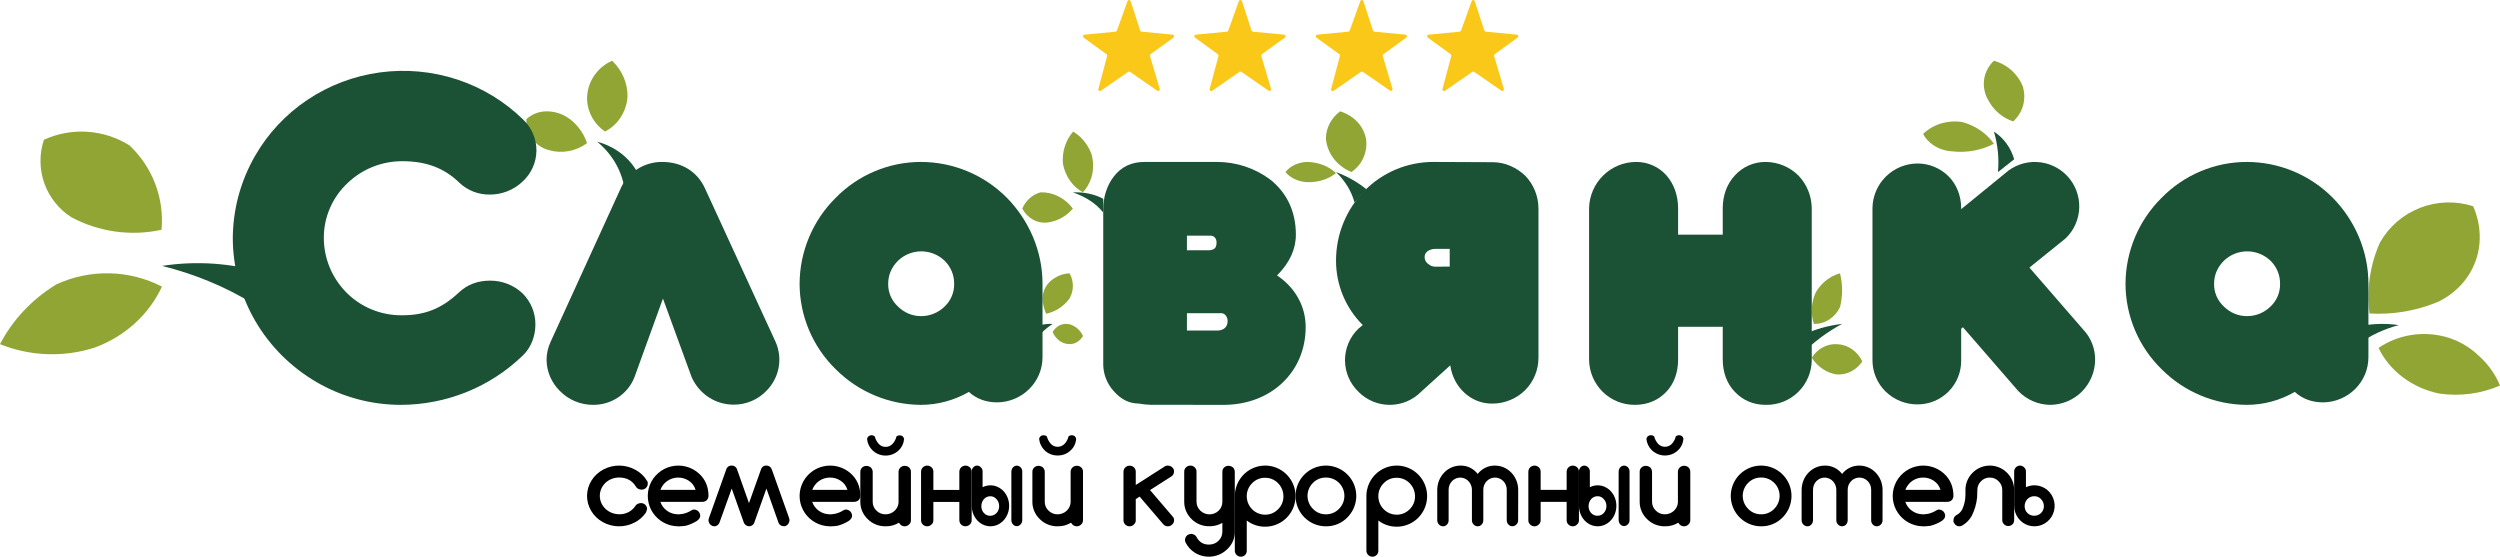
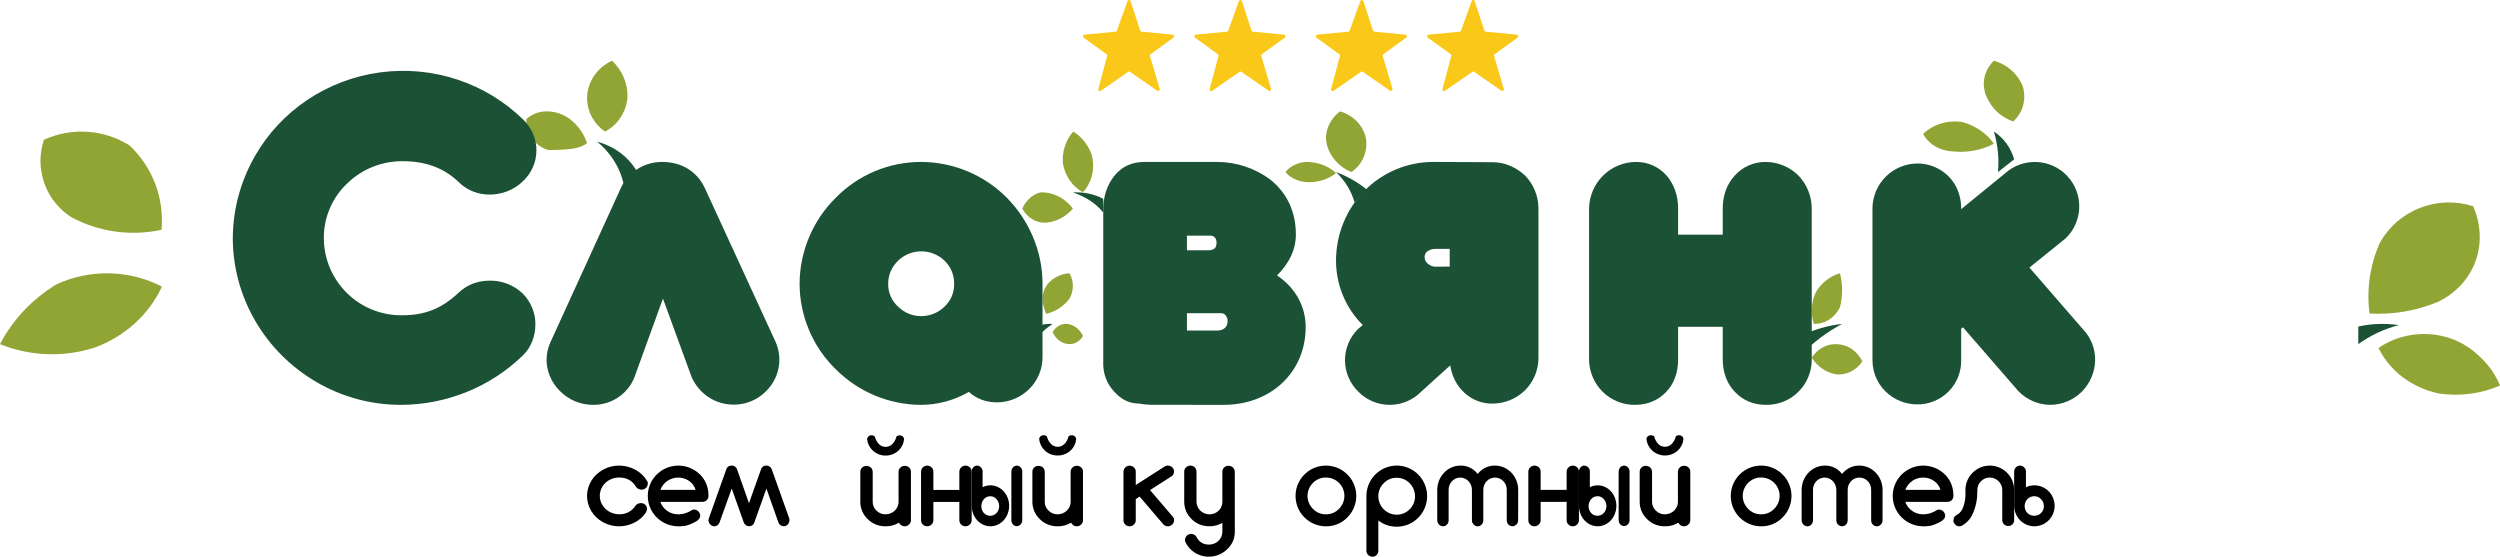
<svg xmlns="http://www.w3.org/2000/svg" width="247" height="55" viewBox="0 0 247 55" fill="none">
  <g clip-path="url(#clip0_1_1709)">
    <path d="M233 32.264C233.563 32.136 234.141 32.054 234.725 32.02C235.486 31.974 236.25 32.008 237 32.12C235.516 32.516 234.153 33.157 233 34V32.264Z" fill="#1B5134" />
    <path d="M244.344 20.374C242.624 19.823 240.765 19.882 239.084 20.541C237.404 21.199 236.006 22.416 235.13 23.983C234.155 26.178 233.801 28.595 234.107 30.975C236.401 31.106 238.695 30.721 240.818 29.847C241.319 29.622 243.418 28.59 244.457 26.126C245.648 23.306 244.536 20.789 244.344 20.374Z" fill="#91A535" />
    <path d="M247 38.092C246.565 37.033 245.892 36.067 245.023 35.254C244.465 34.729 243.369 33.737 241.534 33.258C240.424 32.971 239.255 32.923 238.12 33.117C236.986 33.312 235.917 33.743 235 34.378C235.539 35.502 236.363 36.495 237.405 37.278C238.448 38.061 239.679 38.612 241.001 38.885C243.043 39.18 245.137 38.903 247 38.092Z" fill="#91A535" />
    <path d="M198.902 12C199.26 11.677 199.544 11.283 199.735 10.846C200.042 10.112 200.084 9.299 199.854 8.538C199.56 7.808 199.067 7.17 198.426 6.692C197.999 6.378 197.515 6.143 196.999 6C196.505 6.468 196.173 7.072 196.047 7.731C195.908 8.531 196.078 9.352 196.523 10.039C197.038 10.956 197.886 11.655 198.902 12Z" fill="#91A535" />
    <path d="M193.862 12.054C195.167 12.406 196.283 13.17 197 14.203C195.763 14.85 194.32 15.114 192.897 14.955C192.194 14.919 191.521 14.694 190.966 14.31C190.556 14.022 190.226 13.655 190 13.236C190.481 12.767 191.086 12.412 191.761 12.206C192.436 11.999 193.159 11.947 193.862 12.054Z" fill="#91A535" />
    <path d="M199 15.737C198.673 14.598 197.961 13.625 197 13C197.383 14.293 197.519 15.652 197.4 17L199 15.737Z" fill="#1B5134" />
    <path d="M178 33.148C179.244 32.552 180.599 32.163 182 32C180.499 32.808 179.149 33.821 178 35V33.148Z" fill="#1B5134" />
    <path d="M135 18.7C134.143 17.999 133.126 17.423 132 17C132.906 17.877 133.531 18.904 133.826 20L135 18.7Z" fill="#1B5134" />
    <path d="M106 19.007C107.078 18.955 108.146 19.181 109 19.641V21C108.323 20.135 107.274 19.439 106 19.007Z" fill="#1B5134" />
    <path d="M102 32.427C102.617 32.11 103.308 31.965 104 32.007C103.2 32.524 102.519 33.203 102 34V32.427Z" fill="#1B5134" />
    <path d="M63 17.068C62.684 16.478 62.261 15.94 61.75 15.477C60.981 14.786 60.037 14.279 59 14C60.573 15.295 61.554 17.079 61.75 19L63 17.068Z" fill="#1B5134" />
-     <path d="M23.697 26.381C22.837 26.222 21.967 26.112 21.092 26.052C19.391 25.938 17.682 26.011 16 26.272C19.198 27.057 22.237 28.316 25 30L23.697 26.381Z" fill="#1B5134" />
    <path d="M181.791 27C181.224 27.157 180.695 27.447 180.242 27.849C179.919 28.136 179.64 28.477 179.415 28.858C179.183 29.338 179.045 29.865 179.009 30.405C178.974 30.946 179.042 31.488 179.209 31.999C179.738 32.014 180.261 31.868 180.717 31.577C181.174 31.285 181.546 30.86 181.791 30.35C182.07 29.254 182.07 28.096 181.791 27Z" fill="#91A535" />
    <path d="M179 35.343C179.279 34.9 179.658 34.544 180.102 34.31C180.546 34.075 181.038 33.971 181.53 34.007C182.043 34.029 182.541 34.198 182.975 34.497C183.409 34.796 183.762 35.214 184 35.709C183.705 36.145 183.312 36.492 182.859 36.716C182.406 36.94 181.908 37.034 181.412 36.989C180.929 36.905 180.467 36.716 180.052 36.433C179.638 36.15 179.28 35.779 179 35.343Z" fill="#91A535" />
    <path d="M132.406 11C131.966 11.325 131.612 11.737 131.368 12.206C131.125 12.674 130.999 13.187 131 13.706C131.061 14.413 131.328 15.091 131.772 15.671C132.216 16.25 132.82 16.709 133.523 17C133.894 16.742 134.209 16.423 134.451 16.059C134.905 15.35 135.085 14.521 134.962 13.706C134.865 13.198 134.647 12.716 134.323 12.294C133.847 11.689 133.177 11.236 132.406 11Z" fill="#91A535" />
    <path d="M127 17.002C127.188 16.767 127.424 16.563 127.698 16.402C128.078 16.178 128.518 16.041 128.977 16.002C129.543 15.986 130.107 16.077 130.628 16.267C131.15 16.457 131.618 16.741 132 17.102C131.32 17.649 130.431 17.966 129.5 17.993C129.02 18.025 128.537 17.951 128.1 17.777C127.662 17.604 127.283 17.337 127 17.002Z" fill="#91A535" />
    <path d="M106.031 13C105.66 13.419 105.377 13.921 105.202 14.47C105.028 15.02 104.965 15.605 105.019 16.184C105.129 16.785 105.363 17.351 105.704 17.84C106.045 18.328 106.484 18.724 106.988 19C107.372 18.59 107.661 18.086 107.832 17.531C108.056 16.774 108.056 15.96 107.832 15.204C107.624 14.654 107.318 14.155 106.931 13.735C106.664 13.446 106.361 13.198 106.031 13Z" fill="#91A535" />
    <path d="M101 20.609C101.171 20.212 101.422 19.863 101.733 19.584C102.045 19.306 102.41 19.107 102.801 19.001C103.413 18.985 104.019 19.122 104.573 19.401C105.128 19.68 105.616 20.093 106 20.609C105.352 21.37 104.475 21.855 103.527 21.979C103.028 22.046 102.522 21.952 102.072 21.708C101.623 21.465 101.249 21.082 101 20.609Z" fill="#91A535" />
    <path d="M105.668 27C105.161 27.024 104.669 27.177 104.236 27.444C103.796 27.694 103.44 28.073 103.216 28.53C103.025 28.955 102.959 29.427 103.025 29.889C103.096 30.27 103.206 30.642 103.355 31C104.284 30.802 105.107 30.266 105.668 29.494C105.886 29.115 106 28.685 106 28.247C106 27.809 105.886 27.379 105.668 27Z" fill="#91A535" />
    <path d="M104 32.801C104.171 32.511 104.411 32.282 104.692 32.142C105.099 31.953 105.555 31.953 105.962 32.142C106.274 32.282 106.552 32.508 106.769 32.801C106.858 32.923 106.936 33.056 107 33.197C106.838 33.474 106.612 33.694 106.348 33.834C106.083 33.973 105.79 34.027 105.5 33.988C105.182 33.954 104.876 33.828 104.613 33.62C104.351 33.412 104.139 33.13 104 32.801Z" fill="#91A535" />
    <path d="M60.474 6C60.963 6.459 61.35 7.01 61.612 7.619C61.875 8.229 62.007 8.884 62 9.544C61.944 10.454 61.594 11.323 61 12.028C60.659 12.423 60.245 12.753 59.779 13C59.256 12.645 58.825 12.177 58.517 11.635C58.209 11.092 58.032 10.488 58.002 9.868C57.978 9.059 58.2 8.261 58.64 7.573C59.08 6.885 59.717 6.338 60.474 6Z" fill="#91A535" />
-     <path d="M58 14.145C57.81 13.564 57.514 13.027 57.127 12.562C56.85 12.229 56.105 11.36 54.837 11.092C54.51 11.022 53.593 10.843 52.656 11.318C52.419 11.438 52.2 11.59 52.002 11.77C51.979 12.508 52.211 13.229 52.656 13.806C53.05 14.302 53.584 14.658 54.183 14.823C54.828 15.013 55.505 15.05 56.166 14.933C56.826 14.816 57.453 14.546 58 14.145Z" fill="#91A535" />
+     <path d="M58 14.145C57.81 13.564 57.514 13.027 57.127 12.562C56.85 12.229 56.105 11.36 54.837 11.092C54.51 11.022 53.593 10.843 52.656 11.318C52.419 11.438 52.2 11.59 52.002 11.77C51.979 12.508 52.211 13.229 52.656 13.806C53.05 14.302 53.584 14.658 54.183 14.823C56.826 14.816 57.453 14.546 58 14.145Z" fill="#91A535" />
    <path d="M15.958 22.702C16.098 21.165 15.887 19.616 15.34 18.173C14.793 16.73 13.925 15.429 12.8 14.37C11.548 13.582 10.119 13.118 8.643 13.02C7.166 12.921 5.688 13.192 4.342 13.807C3.874 15.202 3.886 16.713 4.377 18.1C4.867 19.487 5.808 20.671 7.049 21.463C9.777 22.921 12.935 23.36 15.958 22.702Z" fill="#91A535" />
    <path d="M16 28.317C14.408 27.492 12.628 27.041 10.811 27.003C8.994 26.965 7.195 27.34 5.565 28.099C3.178 29.555 1.254 31.596 0 34.002C2.978 35.208 6.326 35.325 9.391 34.33C12.351 33.229 14.728 31.067 16 28.317Z" fill="#91A535" />
    <path d="M63.694 48.301C63.621 48.341 63.541 48.366 63.457 48.374C63.374 48.382 63.29 48.374 63.21 48.349C63.131 48.333 63.056 48.301 62.991 48.256C62.925 48.211 62.871 48.153 62.831 48.086C62.471 47.481 61.916 47.178 61.167 47.178C60.662 47.178 60.178 47.367 59.818 47.703C59.551 47.958 59.37 48.281 59.296 48.633C59.222 48.985 59.26 49.349 59.404 49.681C59.548 50.013 59.792 50.297 60.106 50.498C60.419 50.699 60.789 50.807 61.167 50.81C61.49 50.819 61.811 50.747 62.094 50.6C62.378 50.453 62.615 50.237 62.782 49.974C62.827 49.908 62.886 49.852 62.955 49.809C63.025 49.765 63.103 49.736 63.184 49.723C63.263 49.703 63.346 49.699 63.426 49.711C63.507 49.723 63.584 49.752 63.651 49.795C63.72 49.837 63.778 49.891 63.824 49.955C63.869 50.018 63.901 50.09 63.916 50.165C63.949 50.261 63.917 50.412 63.828 50.624C63.549 51.047 63.158 51.393 62.693 51.627C62.209 51.881 61.662 52.009 61.109 51.999C60.556 51.99 60.015 51.843 59.54 51.574C59.065 51.305 58.673 50.922 58.403 50.465C58.133 50.007 57.994 49.49 58 48.966C58.007 48.441 58.158 47.928 58.439 47.476C58.72 47.024 59.121 46.65 59.602 46.391C60.084 46.132 60.628 45.997 61.181 46C61.735 46.003 62.278 46.143 62.756 46.406C63.242 46.659 63.644 47.036 63.916 47.493C64 47.572 64.021 47.723 63.98 47.952C63.93 48.096 63.829 48.22 63.694 48.301Z" fill="black" />
    <path d="M65.245 49.584C65.366 49.941 65.598 50.25 65.907 50.468C66.218 50.693 66.594 50.813 66.979 50.813C67.059 50.819 67.14 50.815 67.219 50.8L67.315 50.788L67.412 50.777L67.484 50.764L67.544 50.753C67.821 50.685 68.085 50.572 68.326 50.418C68.391 50.375 68.466 50.349 68.544 50.343C68.622 50.337 68.701 50.35 68.772 50.382C68.848 50.408 68.918 50.449 68.978 50.502C69.037 50.556 69.085 50.621 69.118 50.693C69.263 50.989 69.167 51.251 68.83 51.481C68.501 51.684 68.144 51.839 67.77 51.94L67.686 51.953L67.59 51.964L67.474 51.977L67.342 51.989L67.161 52H66.979C66.491 51.993 66.012 51.869 65.583 51.638C65.154 51.408 64.787 51.077 64.515 50.675C64.242 50.273 64.072 49.811 64.018 49.33C63.965 48.848 64.029 48.361 64.207 47.909C64.384 47.458 64.669 47.056 65.037 46.738C65.405 46.419 65.845 46.194 66.32 46.082C66.795 45.969 67.29 45.973 67.763 46.092C68.236 46.211 68.673 46.442 69.036 46.765C69.679 47.339 70 48.084 70 49C69.995 49.155 69.936 49.303 69.831 49.419C69.712 49.524 69.558 49.583 69.398 49.586L65.245 49.584ZM68.723 48.4C68.616 48.019 68.368 47.691 68.03 47.482C67.712 47.279 67.341 47.176 66.963 47.184C66.586 47.193 66.219 47.313 65.911 47.53C65.604 47.745 65.373 48.05 65.249 48.402L68.723 48.4Z" fill="black" />
    <path d="M75.723 48.268L74.542 51.583C74.52 51.668 74.478 51.746 74.421 51.811C74.364 51.875 74.293 51.925 74.215 51.954C74.21 51.954 74.206 51.955 74.202 51.957C74.198 51.959 74.194 51.962 74.192 51.965H74.169C74.163 51.973 74.155 51.977 74.146 51.978H74.123C74.115 51.978 74.112 51.978 74.112 51.99H73.984C73.926 51.989 73.868 51.977 73.814 51.954C73.735 51.922 73.664 51.872 73.605 51.808C73.546 51.744 73.501 51.667 73.473 51.583L72.294 48.268L71.094 51.607C71.045 51.754 70.942 51.874 70.809 51.941C70.742 51.978 70.668 51.998 70.593 52C70.517 52.002 70.442 51.986 70.373 51.954C70.303 51.927 70.239 51.886 70.184 51.833C70.129 51.779 70.086 51.715 70.056 51.643C70.021 51.572 70.002 51.494 70 51.414C69.998 51.335 70.013 51.256 70.044 51.183L71.748 46.395C71.782 46.275 71.853 46.171 71.95 46.099C72.047 46.028 72.165 45.993 72.283 46.001C72.402 45.995 72.52 46.03 72.619 46.101C72.717 46.172 72.791 46.276 72.828 46.395L73.999 49.711L75.181 46.395C75.214 46.275 75.285 46.171 75.382 46.1C75.479 46.028 75.596 45.993 75.714 46.001C75.834 45.995 75.951 46.03 76.05 46.101C76.149 46.172 76.222 46.276 76.26 46.395L77.964 51.183C77.991 51.257 78.003 51.336 77.999 51.416C77.995 51.495 77.976 51.572 77.941 51.643C77.914 51.715 77.873 51.78 77.82 51.833C77.767 51.887 77.704 51.928 77.635 51.954C77.552 52.009 77.408 52.006 77.199 51.941C77.131 51.909 77.069 51.863 77.019 51.806C76.968 51.748 76.928 51.681 76.903 51.607L75.723 48.268Z" fill="black" />
-     <path d="M80.245 49.584C80.367 49.941 80.598 50.25 80.907 50.468C81.219 50.693 81.594 50.813 81.979 50.813C82.06 50.819 82.14 50.815 82.22 50.8L82.317 50.788L82.413 50.777L82.486 50.764L82.546 50.753C82.823 50.685 83.088 50.572 83.328 50.418C83.394 50.375 83.469 50.349 83.547 50.343C83.625 50.337 83.703 50.35 83.775 50.382C83.851 50.408 83.921 50.449 83.98 50.502C84.04 50.556 84.088 50.621 84.121 50.693C84.266 50.989 84.17 51.251 83.832 51.481C83.503 51.684 83.146 51.839 82.772 51.94L82.688 51.953L82.591 51.964L82.475 51.977L82.343 51.989L82.162 52H81.979C81.491 51.993 81.012 51.869 80.583 51.638C80.154 51.407 79.787 51.077 79.515 50.675C79.242 50.273 79.072 49.812 79.018 49.33C78.965 48.849 79.029 48.361 79.207 47.91C79.384 47.459 79.669 47.057 80.037 46.739C80.404 46.42 80.845 46.195 81.319 46.082C81.794 45.97 82.289 45.973 82.762 46.091C83.236 46.209 83.673 46.44 84.037 46.763C84.679 47.336 85 48.081 85 48.998C84.996 49.153 84.936 49.301 84.831 49.416C84.711 49.522 84.558 49.581 84.398 49.584H80.245ZM83.726 48.4C83.618 48.019 83.371 47.692 83.032 47.482C82.721 47.279 82.356 47.175 81.984 47.184C81.604 47.185 81.233 47.303 80.923 47.521C80.613 47.739 80.378 48.047 80.25 48.402L83.726 48.4Z" fill="black" />
    <path d="M90 51.405C90.002 51.483 89.986 51.56 89.954 51.632C89.922 51.704 89.874 51.768 89.814 51.82C89.758 51.877 89.692 51.922 89.617 51.953C89.543 51.984 89.463 52 89.382 52C89.301 52 89.221 51.984 89.147 51.953C89.072 51.922 89.005 51.877 88.95 51.82L88.877 51.725L88.815 51.642C88.421 51.884 87.961 52.009 87.494 51.999C87.168 52.004 86.843 51.944 86.542 51.823C86.24 51.703 85.968 51.524 85.741 51.297C85.507 51.077 85.322 50.815 85.195 50.525C85.068 50.235 85.002 49.924 85 49.61V46.614C84.999 46.537 85.013 46.46 85.043 46.389C85.073 46.318 85.117 46.253 85.174 46.198C85.231 46.144 85.298 46.101 85.372 46.073C85.446 46.044 85.526 46.03 85.606 46.032C85.769 46.034 85.927 46.093 86.05 46.197C86.157 46.312 86.218 46.46 86.223 46.614V49.58C86.22 49.742 86.251 49.902 86.314 50.051C86.378 50.2 86.473 50.335 86.592 50.447C86.708 50.566 86.847 50.66 87.003 50.724C87.158 50.787 87.325 50.819 87.494 50.816C87.819 50.815 88.132 50.696 88.37 50.482C88.608 50.268 88.754 49.976 88.777 49.664V46.608C88.777 46.53 88.793 46.453 88.825 46.381C88.857 46.31 88.904 46.245 88.963 46.191C89.019 46.137 89.087 46.094 89.161 46.066C89.235 46.037 89.315 46.024 89.394 46.026C89.474 46.024 89.554 46.038 89.628 46.067C89.702 46.096 89.769 46.138 89.826 46.193C89.883 46.247 89.927 46.312 89.957 46.383C89.987 46.455 90.001 46.531 90 46.608V51.405ZM85.667 43.369C85.703 43.795 85.895 44.196 86.21 44.498C86.458 44.737 86.772 44.902 87.115 44.974C87.458 45.045 87.815 45.02 88.144 44.9C88.472 44.781 88.758 44.573 88.967 44.301C89.175 44.03 89.299 43.706 89.321 43.369C89.304 43.282 89.266 43.2 89.21 43.13C89.121 43.054 89.007 43.012 88.888 43.012C88.77 43.012 88.656 43.054 88.567 43.13C88.505 43.411 88.365 43.671 88.16 43.88C88.074 43.967 87.971 44.036 87.856 44.083C87.742 44.13 87.618 44.153 87.494 44.153C87.371 44.153 87.25 44.129 87.138 44.082C87.025 44.035 86.924 43.966 86.84 43.88C86.641 43.667 86.501 43.409 86.433 43.13C86.374 43.073 86.3 43.032 86.219 43.013C86.138 42.993 86.053 42.996 85.973 43.021C85.894 43.046 85.823 43.092 85.769 43.153C85.715 43.214 85.68 43.289 85.667 43.369ZM89.333 43.404C89.328 43.399 89.325 43.394 89.323 43.388C89.321 43.382 89.32 43.375 89.321 43.369C89.329 43.361 89.333 43.337 89.333 43.297V43.404Z" fill="black" />
    <path d="M96 51.407C96.002 51.486 95.986 51.564 95.954 51.636C95.922 51.708 95.875 51.773 95.815 51.825C95.731 51.908 95.623 51.965 95.505 51.988C95.387 52.011 95.265 52 95.154 51.955C95.043 51.91 94.949 51.834 94.883 51.736C94.817 51.639 94.782 51.524 94.783 51.407V49.589H92.217V51.407C92.219 51.486 92.203 51.564 92.171 51.636C92.139 51.708 92.091 51.773 92.032 51.825C91.947 51.908 91.839 51.965 91.722 51.988C91.604 52.011 91.482 52 91.371 51.955C91.26 51.91 91.166 51.834 91.1 51.736C91.033 51.639 90.999 51.524 91 51.407V46.586C91.001 46.47 91.037 46.357 91.104 46.261C91.17 46.165 91.264 46.09 91.374 46.046C91.484 46.001 91.605 45.989 91.722 46.01C91.838 46.032 91.946 46.086 92.032 46.167C92.09 46.221 92.137 46.286 92.169 46.358C92.201 46.43 92.217 46.507 92.217 46.586V48.404H94.783V46.586C94.784 46.47 94.821 46.357 94.887 46.261C94.954 46.165 95.047 46.09 95.157 46.046C95.267 46.001 95.388 45.989 95.505 46.01C95.621 46.032 95.729 46.086 95.815 46.167C95.873 46.221 95.92 46.286 95.952 46.358C95.984 46.43 96 46.507 96 46.586V51.407Z" fill="black" />
    <path d="M96 46.6C95.998 46.523 96.011 46.445 96.037 46.373C96.064 46.301 96.104 46.235 96.155 46.181C96.204 46.124 96.263 46.078 96.328 46.047C96.394 46.016 96.464 46 96.536 46C96.607 46 96.678 46.016 96.744 46.047C96.809 46.078 96.868 46.124 96.917 46.181C96.971 46.233 97.013 46.297 97.042 46.369C97.07 46.441 97.083 46.519 97.08 46.597V48.133C97.444 47.95 97.852 47.9 98.244 47.992C98.635 48.084 98.989 48.313 99.252 48.644C99.514 48.974 99.672 49.39 99.701 49.827C99.73 50.264 99.629 50.7 99.412 51.069C99.196 51.438 98.876 51.72 98.501 51.873C98.125 52.026 97.715 52.041 97.331 51.917C96.947 51.793 96.609 51.536 96.37 51.184C96.131 50.833 96.002 50.406 96.003 49.968L96 46.6ZM98.715 49.995C98.716 49.868 98.694 49.743 98.649 49.626C98.604 49.509 98.538 49.404 98.454 49.316C98.376 49.222 98.28 49.148 98.173 49.099C98.066 49.049 97.95 49.026 97.834 49.03C97.717 49.029 97.601 49.053 97.494 49.102C97.386 49.152 97.288 49.224 97.207 49.316C97.048 49.499 96.959 49.742 96.957 49.995C96.953 50.123 96.974 50.25 97.017 50.368C97.06 50.487 97.125 50.595 97.207 50.685C97.29 50.775 97.388 50.846 97.497 50.893C97.605 50.94 97.721 50.962 97.838 50.959C97.953 50.96 98.067 50.936 98.174 50.889C98.281 50.842 98.378 50.772 98.46 50.683C98.542 50.595 98.607 50.489 98.651 50.373C98.696 50.257 98.719 50.132 98.719 50.006L98.715 49.995ZM101 51.388C101.001 51.466 100.988 51.544 100.96 51.616C100.932 51.687 100.89 51.752 100.837 51.804C100.788 51.861 100.729 51.907 100.664 51.938C100.598 51.968 100.528 51.984 100.456 51.984C100.385 51.984 100.314 51.968 100.249 51.938C100.184 51.907 100.125 51.861 100.076 51.804C100.026 51.75 99.986 51.685 99.96 51.614C99.934 51.542 99.921 51.465 99.923 51.388V46.588C99.924 46.472 99.956 46.36 100.015 46.264C100.074 46.169 100.157 46.094 100.255 46.05C100.352 46.005 100.459 45.993 100.562 46.015C100.666 46.036 100.761 46.09 100.837 46.171C100.889 46.224 100.93 46.289 100.958 46.361C100.986 46.432 101 46.51 101 46.588V51.388Z" fill="black" />
    <path d="M107 51.404C107.002 51.482 106.986 51.56 106.954 51.631C106.922 51.703 106.875 51.767 106.815 51.82C106.76 51.877 106.693 51.922 106.618 51.953C106.544 51.984 106.464 52 106.383 52C106.302 52 106.222 51.984 106.148 51.953C106.073 51.922 106.006 51.877 105.951 51.82L105.876 51.725L105.815 51.642C105.421 51.884 104.961 52.009 104.493 51.999C104.167 52.004 103.843 51.944 103.542 51.823C103.24 51.702 102.968 51.523 102.741 51.297C102.507 51.076 102.322 50.814 102.195 50.523C102.068 50.233 102.001 49.922 102 49.607V46.608C101.999 46.531 102.013 46.454 102.043 46.383C102.073 46.312 102.117 46.247 102.174 46.192C102.23 46.138 102.297 46.095 102.371 46.066C102.445 46.038 102.525 46.024 102.605 46.025C102.768 46.028 102.926 46.086 103.049 46.191C103.156 46.306 103.217 46.453 103.222 46.608V49.578C103.219 49.739 103.25 49.899 103.314 50.049C103.378 50.198 103.473 50.333 103.593 50.446C103.708 50.565 103.847 50.659 104.002 50.722C104.158 50.786 104.325 50.817 104.493 50.815C104.819 50.813 105.132 50.694 105.37 50.48C105.608 50.266 105.754 49.974 105.778 49.661V46.602C105.778 46.524 105.794 46.447 105.826 46.375C105.858 46.303 105.904 46.239 105.963 46.185C106.02 46.131 106.087 46.088 106.162 46.06C106.236 46.031 106.316 46.017 106.395 46.019C106.475 46.018 106.555 46.032 106.629 46.061C106.703 46.089 106.77 46.132 106.826 46.187C106.883 46.241 106.927 46.306 106.957 46.377C106.987 46.449 107.001 46.525 107 46.602V51.404ZM102.666 43.359C102.703 43.786 102.896 44.187 103.21 44.49C103.376 44.655 103.576 44.786 103.797 44.874C104.018 44.962 104.255 45.005 104.493 45.002C104.734 45.006 104.974 44.963 105.197 44.875C105.42 44.787 105.621 44.656 105.79 44.49C106.11 44.192 106.3 43.787 106.321 43.359C106.305 43.272 106.266 43.19 106.209 43.12C106.122 43.043 106.008 43 105.889 43C105.77 43 105.656 43.043 105.568 43.12C105.506 43.402 105.365 43.661 105.161 43.871C105.075 43.958 104.971 44.027 104.856 44.074C104.742 44.121 104.618 44.145 104.493 44.144C104.371 44.144 104.25 44.12 104.137 44.072C104.025 44.026 103.923 43.957 103.839 43.871C103.641 43.657 103.501 43.399 103.432 43.12C103.344 43.044 103.229 43.002 103.111 43.002C102.992 43.002 102.878 43.044 102.789 43.12C102.723 43.185 102.68 43.269 102.666 43.359ZM106.34 43.395C106.335 43.39 106.332 43.384 106.33 43.378C106.327 43.372 106.326 43.365 106.327 43.359C106.339 43.337 106.343 43.312 106.34 43.287V43.395Z" fill="black" />
    <path d="M112.593 49.062L112.213 49.312V51.402C112.215 51.48 112.2 51.557 112.168 51.629C112.136 51.701 112.089 51.766 112.03 51.819C111.975 51.876 111.908 51.921 111.834 51.953C111.76 51.984 111.681 52 111.6 52C111.52 52 111.44 51.984 111.366 51.953C111.292 51.921 111.226 51.876 111.171 51.819C111.115 51.764 111.071 51.699 111.041 51.627C111.012 51.556 110.998 51.479 111 51.402V46.591C111.002 46.476 111.038 46.363 111.104 46.267C111.17 46.172 111.264 46.097 111.374 46.052C111.483 46.008 111.604 45.995 111.72 46.017C111.837 46.038 111.944 46.093 112.03 46.173C112.088 46.227 112.134 46.292 112.166 46.364C112.197 46.436 112.214 46.513 112.213 46.591V47.915L114.996 46.138C115.054 46.085 115.124 46.045 115.201 46.023C115.277 46 115.358 45.994 115.437 46.006C115.517 46.011 115.595 46.032 115.666 46.067C115.737 46.102 115.801 46.15 115.853 46.209C115.908 46.266 115.949 46.334 115.972 46.409C115.996 46.483 116.001 46.562 115.989 46.639C115.985 46.719 115.963 46.796 115.924 46.866C115.886 46.936 115.833 46.997 115.768 47.045L113.623 48.419L115.858 51.033C115.913 51.09 115.954 51.158 115.977 51.232C116 51.307 116.006 51.385 115.993 51.462C115.988 51.539 115.966 51.615 115.927 51.682C115.889 51.75 115.836 51.809 115.772 51.855C115.67 51.95 115.533 52.002 115.392 51.999C115.302 52.004 115.212 51.986 115.13 51.948C115.048 51.911 114.976 51.855 114.922 51.784L112.593 49.062Z" fill="black" />
    <path d="M122 52.528C122.005 52.853 121.94 53.175 121.81 53.475C121.68 53.774 121.487 54.044 121.244 54.268C120.837 54.666 120.303 54.918 119.729 54.983C119.154 55.048 118.574 54.923 118.083 54.628C117.677 54.38 117.35 54.026 117.141 53.607C117.104 53.536 117.082 53.459 117.078 53.379C117.073 53.3 117.086 53.221 117.116 53.146C117.14 53.072 117.18 53.004 117.233 52.946C117.287 52.887 117.353 52.841 117.427 52.81C117.497 52.774 117.574 52.754 117.653 52.749C117.732 52.745 117.811 52.758 117.885 52.786C117.961 52.809 118.032 52.848 118.092 52.9C118.151 52.952 118.199 53.016 118.232 53.087C118.496 53.566 118.897 53.806 119.434 53.806C119.61 53.81 119.785 53.779 119.949 53.715C120.113 53.651 120.261 53.556 120.385 53.434C120.51 53.316 120.609 53.173 120.675 53.017C120.741 52.86 120.773 52.691 120.77 52.522V51.658C120.385 51.883 119.942 51.999 119.493 51.993C119.168 52 118.846 51.942 118.545 51.823C118.244 51.704 117.971 51.527 117.744 51.302C117.276 50.855 117.009 50.247 117.001 49.61V46.615C116.997 46.535 117.01 46.456 117.039 46.382C117.068 46.307 117.112 46.239 117.169 46.182C117.225 46.124 117.294 46.079 117.369 46.047C117.445 46.016 117.526 46 117.608 46C117.69 46 117.771 46.016 117.847 46.047C117.922 46.079 117.99 46.124 118.047 46.182C118.104 46.239 118.148 46.307 118.177 46.382C118.206 46.456 118.219 46.535 118.215 46.615V49.583C118.219 49.91 118.354 50.223 118.593 50.454C118.832 50.685 119.155 50.816 119.493 50.819C119.661 50.82 119.827 50.789 119.983 50.727C120.138 50.665 120.279 50.574 120.398 50.459C120.517 50.344 120.611 50.208 120.674 50.057C120.738 49.907 120.771 49.746 120.77 49.583V46.607C120.768 46.529 120.783 46.452 120.812 46.38C120.842 46.308 120.887 46.243 120.944 46.188C121 46.133 121.068 46.09 121.142 46.061C121.217 46.032 121.296 46.018 121.376 46.019C121.541 46.022 121.699 46.082 121.822 46.187C121.93 46.303 121.991 46.451 121.996 46.607L122 52.528Z" fill="black" />
-     <path d="M123.18 54.412C123.182 54.489 123.168 54.567 123.139 54.639C123.111 54.711 123.068 54.776 123.013 54.831C122.958 54.886 122.893 54.93 122.822 54.959C122.75 54.987 122.673 55.002 122.596 55C122.519 55.002 122.442 54.988 122.37 54.959C122.299 54.93 122.234 54.887 122.18 54.832C122.123 54.778 122.077 54.713 122.047 54.641C122.016 54.568 122 54.49 122 54.412V49.028C121.998 48.43 122.173 47.845 122.502 47.347C122.831 46.85 123.299 46.461 123.847 46.232C124.396 46.002 125 45.941 125.583 46.057C126.165 46.174 126.701 46.461 127.121 46.884C127.541 47.306 127.827 47.845 127.943 48.431C128.058 49.018 127.998 49.625 127.77 50.177C127.542 50.729 127.156 51.201 126.662 51.532C126.167 51.863 125.586 52.039 124.992 52.038C124.337 52.042 123.7 51.827 123.18 51.426V54.412ZM123.18 49.039C123.183 49.521 123.376 49.982 123.715 50.321C124.054 50.66 124.513 50.851 124.992 50.851C125.232 50.854 125.469 50.808 125.691 50.715C125.912 50.622 126.112 50.485 126.279 50.311C126.448 50.145 126.582 49.945 126.672 49.724C126.763 49.503 126.807 49.267 126.803 49.028C126.802 48.548 126.614 48.087 126.279 47.745C126.112 47.571 125.912 47.434 125.691 47.341C125.469 47.248 125.232 47.202 124.992 47.205C124.755 47.2 124.519 47.245 124.3 47.336C124.081 47.427 123.882 47.562 123.717 47.733C123.544 47.901 123.407 48.102 123.315 48.325C123.223 48.547 123.177 48.787 123.18 49.028V49.039Z" fill="black" />
    <path d="M131 52C130.306 52 129.634 51.759 129.098 51.319C128.561 50.88 128.194 50.267 128.058 49.587C127.922 48.907 128.026 48.201 128.353 47.589C128.679 46.976 129.208 46.496 129.848 46.23C130.489 45.964 131.202 45.928 131.866 46.128C132.53 46.328 133.104 46.752 133.491 47.328C133.878 47.904 134.053 48.596 133.986 49.287C133.92 49.977 133.616 50.623 133.127 51.115C132.852 51.401 132.522 51.627 132.156 51.779C131.79 51.931 131.396 52.006 131 52ZM131 47.182C130.762 47.177 130.526 47.221 130.306 47.312C130.086 47.402 129.887 47.537 129.721 47.707C129.551 47.875 129.415 48.075 129.323 48.295C129.231 48.516 129.183 48.753 129.183 48.992C129.183 49.231 129.231 49.468 129.323 49.688C129.415 49.909 129.551 50.109 129.721 50.277C129.885 50.45 130.084 50.588 130.304 50.68C130.524 50.773 130.761 50.819 131 50.815C131.241 50.818 131.479 50.772 131.701 50.679C131.923 50.587 132.124 50.45 132.291 50.277C132.547 50.023 132.722 49.699 132.793 49.346C132.864 48.992 132.828 48.626 132.689 48.293C132.55 47.961 132.316 47.677 132.015 47.478C131.714 47.28 131.361 47.176 131 47.179V47.182Z" fill="black" />
    <path d="M136.18 54.412C136.182 54.489 136.168 54.567 136.139 54.639C136.111 54.711 136.068 54.776 136.013 54.831C135.958 54.886 135.893 54.93 135.822 54.959C135.75 54.987 135.673 55.002 135.596 55C135.519 55.002 135.442 54.988 135.37 54.959C135.299 54.93 135.234 54.887 135.18 54.832C135.123 54.778 135.077 54.713 135.047 54.641C135.016 54.568 135 54.49 135 54.412V49.028C134.998 48.43 135.173 47.845 135.502 47.347C135.831 46.849 136.299 46.461 136.848 46.232C137.396 46.002 138 45.941 138.583 46.058C139.166 46.174 139.701 46.461 140.121 46.884C140.541 47.307 140.827 47.846 140.943 48.432C141.058 49.019 140.998 49.626 140.77 50.178C140.542 50.73 140.156 51.202 139.661 51.532C139.166 51.864 138.585 52.039 137.991 52.038C137.337 52.042 136.7 51.827 136.18 51.426V54.412ZM136.18 49.039C136.183 49.521 136.375 49.981 136.715 50.321C137.054 50.66 137.513 50.851 137.991 50.851C138.231 50.854 138.469 50.808 138.69 50.715C138.912 50.622 139.112 50.485 139.279 50.311C139.448 50.145 139.582 49.945 139.672 49.724C139.763 49.503 139.807 49.267 139.803 49.028C139.802 48.548 139.614 48.087 139.279 47.745C139.112 47.571 138.912 47.434 138.69 47.341C138.469 47.248 138.231 47.202 137.991 47.205C137.754 47.201 137.519 47.245 137.299 47.336C137.08 47.427 136.882 47.562 136.717 47.733C136.544 47.901 136.407 48.102 136.315 48.325C136.223 48.547 136.177 48.787 136.18 49.028V49.039Z" fill="black" />
    <path d="M149.991 51.402C149.992 51.481 149.978 51.559 149.948 51.631C149.919 51.703 149.875 51.768 149.819 51.821C149.742 51.904 149.642 51.961 149.533 51.984C149.424 52.007 149.311 51.996 149.208 51.951C149.106 51.906 149.018 51.829 148.957 51.732C148.896 51.634 148.864 51.519 148.866 51.402V48.391C148.868 48.231 148.839 48.072 148.78 47.924C148.722 47.776 148.635 47.642 148.526 47.531C148.306 47.309 148.013 47.184 147.708 47.184C147.404 47.184 147.111 47.309 146.891 47.531C146.782 47.642 146.695 47.776 146.637 47.924C146.578 48.072 146.549 48.231 146.551 48.391V51.402C146.552 51.48 146.538 51.557 146.51 51.629C146.483 51.701 146.442 51.767 146.39 51.823C146.339 51.878 146.277 51.922 146.209 51.953C146.141 51.983 146.068 51.999 145.994 52C145.92 52 145.846 51.985 145.778 51.954C145.709 51.923 145.648 51.878 145.596 51.821C145.541 51.768 145.498 51.703 145.468 51.631C145.439 51.559 145.425 51.481 145.426 51.402V48.391C145.425 48.153 145.356 47.921 145.23 47.723C145.103 47.525 144.925 47.371 144.716 47.279C144.507 47.188 144.277 47.163 144.054 47.207C143.832 47.252 143.627 47.365 143.465 47.531C143.355 47.642 143.268 47.776 143.209 47.924C143.151 48.072 143.121 48.231 143.124 48.391V51.402C143.126 51.48 143.113 51.557 143.086 51.629C143.058 51.701 143.017 51.767 142.964 51.821C142.913 51.878 142.852 51.923 142.784 51.954C142.715 51.984 142.642 52 142.568 52C142.418 51.996 142.276 51.932 142.17 51.821C142.064 51.71 142.003 51.56 142 51.402V48.391C142.005 47.757 142.247 47.15 142.674 46.702C143.101 46.255 143.679 46.003 144.282 46.001C144.609 45.991 144.933 46.06 145.23 46.203C145.528 46.346 145.79 46.559 145.996 46.826C146.204 46.56 146.466 46.349 146.763 46.206C147.06 46.063 147.384 45.993 147.711 46.001C148.315 46.001 148.894 46.252 149.323 46.7C149.752 47.148 149.995 47.756 149.999 48.391C150.001 48.408 149.997 48.425 149.987 48.438C149.998 48.457 150.002 48.478 149.999 48.499L149.991 51.402Z" fill="black" />
    <path d="M156 51.402C156.002 51.48 155.986 51.558 155.954 51.63C155.923 51.702 155.875 51.766 155.816 51.819C155.761 51.876 155.694 51.922 155.62 51.953C155.546 51.984 155.467 52 155.386 52C155.306 52 155.226 51.984 155.152 51.953C155.078 51.922 155.011 51.876 154.956 51.819C154.9 51.765 154.855 51.7 154.826 51.628C154.796 51.556 154.782 51.479 154.784 51.402V49.585H152.216V51.402C152.218 51.48 152.202 51.558 152.171 51.63C152.139 51.702 152.092 51.766 152.032 51.819C151.977 51.876 151.91 51.922 151.836 51.953C151.762 51.984 151.683 52 151.602 52C151.522 52 151.442 51.984 151.368 51.953C151.294 51.922 151.228 51.876 151.172 51.819C151.116 51.765 151.071 51.7 151.042 51.628C151.012 51.556 150.998 51.479 151 51.402V46.585C151.002 46.47 151.038 46.357 151.104 46.261C151.171 46.165 151.265 46.09 151.374 46.046C151.484 46.001 151.605 45.989 151.722 46.01C151.839 46.032 151.947 46.086 152.032 46.167C152.09 46.221 152.137 46.285 152.169 46.358C152.2 46.429 152.216 46.507 152.216 46.585V48.402H154.784V46.585C154.785 46.47 154.822 46.357 154.888 46.261C154.955 46.165 155.049 46.09 155.158 46.046C155.268 46.001 155.389 45.989 155.506 46.01C155.623 46.032 155.73 46.086 155.816 46.167C155.874 46.221 155.921 46.285 155.952 46.358C155.984 46.429 156 46.507 156 46.585V51.402Z" fill="black" />
    <path d="M156 46.596C155.997 46.479 156.027 46.364 156.085 46.265C156.144 46.167 156.228 46.09 156.327 46.045C156.426 46 156.535 45.989 156.639 46.013C156.744 46.037 156.84 46.095 156.914 46.18C156.968 46.232 157.01 46.296 157.039 46.368C157.067 46.44 157.08 46.518 157.077 46.596V48.133C157.44 47.95 157.848 47.901 158.24 47.993C158.631 48.085 158.984 48.313 159.247 48.644C159.51 48.975 159.667 49.39 159.696 49.827C159.725 50.264 159.624 50.7 159.407 51.069C159.191 51.438 158.871 51.72 158.496 51.873C158.121 52.026 157.711 52.041 157.327 51.917C156.943 51.793 156.606 51.536 156.367 51.185C156.128 50.834 155.999 50.407 156 49.968V46.596ZM158.715 49.992C158.716 49.866 158.694 49.74 158.649 49.623C158.604 49.506 158.538 49.401 158.454 49.313C158.376 49.219 158.28 49.145 158.173 49.096C158.066 49.046 157.95 49.023 157.834 49.027C157.716 49.025 157.6 49.049 157.491 49.099C157.382 49.148 157.284 49.221 157.202 49.313C157.044 49.497 156.955 49.74 156.952 49.992C156.949 50.12 156.969 50.248 157.012 50.366C157.055 50.485 157.12 50.593 157.202 50.684C157.285 50.774 157.384 50.845 157.492 50.892C157.601 50.939 157.717 50.961 157.834 50.956C157.949 50.96 158.063 50.937 158.17 50.89C158.276 50.843 158.373 50.773 158.454 50.683C158.537 50.595 158.604 50.49 158.649 50.373C158.693 50.256 158.716 50.131 158.715 50.004V49.992ZM161 51.386C161.002 51.465 160.988 51.542 160.959 51.614C160.931 51.686 160.889 51.75 160.836 51.803C160.761 51.886 160.666 51.942 160.561 51.965C160.457 51.988 160.349 51.977 160.251 51.932C160.153 51.887 160.069 51.811 160.01 51.714C159.952 51.617 159.921 51.503 159.922 51.386V46.584C159.923 46.468 159.955 46.356 160.014 46.26C160.073 46.164 160.156 46.09 160.254 46.045C160.351 46.001 160.458 45.989 160.561 46.01C160.665 46.032 160.76 46.086 160.836 46.166C160.888 46.22 160.929 46.285 160.957 46.356C160.986 46.428 161 46.505 161 46.584V51.386Z" fill="black" />
    <path d="M167 51.404C167.002 51.482 166.986 51.56 166.954 51.632C166.922 51.703 166.874 51.767 166.814 51.82C166.758 51.877 166.692 51.922 166.617 51.953C166.543 51.984 166.463 52 166.382 52C166.301 52 166.221 51.984 166.147 51.953C166.072 51.922 166.006 51.877 165.95 51.82L165.875 51.725L165.814 51.642C165.42 51.884 164.961 52.009 164.494 51.999C164.168 52.004 163.843 51.944 163.542 51.823C163.24 51.702 162.968 51.523 162.741 51.297C162.508 51.076 162.322 50.813 162.195 50.523C162.068 50.233 162.002 49.922 162 49.607V46.607C161.999 46.53 162.013 46.453 162.043 46.382C162.073 46.31 162.117 46.245 162.174 46.191C162.23 46.136 162.298 46.094 162.372 46.065C162.446 46.036 162.526 46.022 162.606 46.024C162.769 46.027 162.927 46.086 163.05 46.19C163.156 46.305 163.217 46.453 163.222 46.607V49.577C163.219 49.739 163.25 49.899 163.314 50.048C163.378 50.198 163.472 50.333 163.592 50.445C163.708 50.564 163.847 50.659 164.003 50.722C164.158 50.786 164.325 50.817 164.494 50.814C164.819 50.813 165.132 50.694 165.37 50.48C165.608 50.266 165.754 49.973 165.777 49.66V46.601C165.777 46.523 165.793 46.446 165.825 46.374C165.857 46.302 165.903 46.238 165.962 46.184C166.019 46.13 166.086 46.087 166.161 46.059C166.235 46.03 166.314 46.016 166.394 46.018C166.474 46.017 166.554 46.031 166.628 46.059C166.702 46.088 166.769 46.131 166.826 46.185C166.883 46.24 166.927 46.304 166.957 46.376C166.987 46.447 167.001 46.524 167 46.601V51.404ZM162.667 43.358C162.703 43.785 162.895 44.186 163.21 44.489C163.458 44.728 163.772 44.893 164.115 44.965C164.458 45.036 164.815 45.011 165.144 44.891C165.472 44.772 165.758 44.564 165.967 44.292C166.175 44.02 166.298 43.695 166.321 43.358C166.304 43.271 166.266 43.189 166.21 43.119C166.121 43.042 166.007 43 165.889 43C165.77 43 165.656 43.042 165.567 43.119C165.505 43.4 165.364 43.66 165.16 43.869C165.074 43.956 164.971 44.026 164.856 44.072C164.742 44.12 164.619 44.143 164.494 44.142C164.371 44.143 164.25 44.118 164.137 44.071C164.024 44.025 163.923 43.956 163.839 43.869C163.641 43.656 163.502 43.398 163.432 43.119C163.344 43.042 163.23 43 163.111 43C162.993 43 162.878 43.042 162.79 43.119C162.723 43.183 162.68 43.267 162.667 43.358ZM166.333 43.393C166.328 43.388 166.325 43.383 166.323 43.377C166.321 43.37 166.32 43.364 166.321 43.358C166.332 43.335 166.336 43.31 166.333 43.286V43.393Z" fill="black" />
    <path d="M173.999 52C173.305 51.999 172.633 51.759 172.097 51.319C171.561 50.879 171.193 50.266 171.058 49.586C170.922 48.906 171.027 48.2 171.353 47.588C171.68 46.976 172.208 46.496 172.849 46.23C173.489 45.964 174.202 45.928 174.866 46.128C175.53 46.328 176.104 46.752 176.491 47.328C176.878 47.904 177.053 48.596 176.986 49.286C176.92 49.977 176.617 50.623 176.127 51.115C175.852 51.401 175.521 51.627 175.155 51.779C174.789 51.931 174.395 52.006 173.999 52ZM173.999 47.18C173.761 47.175 173.525 47.219 173.305 47.31C173.085 47.4 172.886 47.535 172.72 47.705C172.55 47.873 172.414 48.073 172.322 48.294C172.229 48.515 172.182 48.751 172.182 48.991C172.182 49.23 172.229 49.467 172.322 49.687C172.414 49.908 172.55 50.108 172.72 50.276C172.884 50.449 173.083 50.587 173.303 50.679C173.523 50.772 173.76 50.818 173.999 50.814C174.239 50.818 174.478 50.772 174.7 50.679C174.923 50.586 175.124 50.449 175.291 50.276C175.547 50.022 175.722 49.698 175.793 49.344C175.864 48.991 175.828 48.624 175.689 48.291C175.55 47.958 175.315 47.675 175.014 47.476C174.713 47.278 174.359 47.174 173.999 47.177V47.18Z" fill="black" />
    <path d="M185.995 51.402C185.997 51.481 185.983 51.559 185.953 51.631C185.924 51.703 185.88 51.768 185.825 51.821C185.774 51.878 185.712 51.923 185.643 51.953C185.575 51.984 185.501 52 185.427 52C185.352 52 185.279 51.984 185.21 51.953C185.142 51.923 185.08 51.878 185.029 51.821C184.977 51.766 184.936 51.701 184.909 51.629C184.882 51.557 184.869 51.48 184.871 51.402V48.391C184.873 48.231 184.843 48.072 184.785 47.924C184.726 47.776 184.639 47.642 184.529 47.531C184.31 47.308 184.017 47.184 183.711 47.184C183.406 47.184 183.113 47.308 182.893 47.531C182.784 47.642 182.697 47.776 182.638 47.924C182.579 48.072 182.55 48.231 182.552 48.391V51.402C182.555 51.52 182.523 51.635 182.462 51.734C182.402 51.832 182.314 51.909 182.211 51.954C182.108 51.999 181.994 52.011 181.885 51.987C181.775 51.964 181.675 51.906 181.598 51.821C181.543 51.768 181.499 51.703 181.47 51.631C181.441 51.559 181.427 51.481 181.429 51.402V48.391C181.426 48.153 181.358 47.921 181.231 47.724C181.105 47.526 180.926 47.373 180.717 47.281C180.508 47.189 180.278 47.164 180.056 47.209C179.833 47.253 179.628 47.365 179.466 47.531C179.356 47.642 179.269 47.776 179.211 47.924C179.152 48.072 179.123 48.231 179.125 48.391V51.402C179.126 51.48 179.112 51.557 179.085 51.629C179.057 51.701 179.016 51.767 178.965 51.823C178.913 51.878 178.851 51.922 178.783 51.953C178.715 51.983 178.642 51.999 178.568 52C178.419 51.996 178.276 51.932 178.17 51.821C178.064 51.71 178.003 51.56 178 51.402V48.391C178.005 47.757 178.247 47.15 178.675 46.702C179.102 46.255 179.68 46.003 180.284 46.001C180.611 45.991 180.936 46.06 181.233 46.203C181.531 46.346 181.793 46.559 182 46.826C182.208 46.56 182.47 46.348 182.768 46.205C183.065 46.062 183.389 45.993 183.716 46.001C184.319 46.003 184.897 46.255 185.325 46.702C185.752 47.15 185.995 47.757 185.999 48.391C186.001 48.408 185.997 48.425 185.989 48.438C185.998 48.457 186.002 48.478 185.999 48.499L185.995 51.402Z" fill="black" />
    <path d="M188.244 49.584C188.365 49.941 188.597 50.25 188.906 50.468C189.217 50.693 189.592 50.813 189.977 50.813C190.058 50.819 190.139 50.815 190.219 50.8L190.314 50.788L190.41 50.777L190.483 50.764L190.543 50.753C190.821 50.685 191.085 50.572 191.326 50.418C191.391 50.375 191.466 50.349 191.543 50.343C191.621 50.337 191.699 50.35 191.77 50.382C191.847 50.408 191.916 50.449 191.976 50.502C192.036 50.556 192.084 50.621 192.117 50.693C192.262 50.989 192.166 51.251 191.828 51.481C191.499 51.684 191.142 51.839 190.769 51.94L190.684 51.953L190.587 51.964L190.472 51.977L190.34 51.989L190.158 52H189.978C189.49 51.993 189.011 51.869 188.582 51.638C188.153 51.407 187.787 51.077 187.514 50.674C187.242 50.272 187.072 49.811 187.018 49.329C186.965 48.847 187.03 48.36 187.207 47.909C187.385 47.457 187.67 47.056 188.038 46.737C188.406 46.419 188.846 46.194 189.321 46.082C189.795 45.969 190.291 45.973 190.764 46.092C191.237 46.211 191.674 46.442 192.037 46.765C192.679 47.339 193 48.084 193 49C192.996 49.155 192.936 49.303 192.831 49.419C192.711 49.524 192.558 49.583 192.398 49.586L188.244 49.584ZM191.723 48.4C191.615 48.019 191.368 47.692 191.03 47.482C190.719 47.279 190.353 47.175 189.982 47.184C189.602 47.185 189.231 47.303 188.921 47.521C188.611 47.739 188.376 48.047 188.248 48.402L191.723 48.4Z" fill="black" />
    <path d="M195.336 49.163C195.271 49.797 195.089 50.414 194.801 50.983C194.583 51.367 194.268 51.686 193.888 51.909C193.822 51.952 193.747 51.981 193.67 51.993C193.592 52.005 193.513 52.001 193.437 51.981C193.361 51.961 193.289 51.925 193.228 51.876C193.167 51.827 193.116 51.766 193.08 51.696C193 51.616 192.981 51.473 193.019 51.268C193.034 51.191 193.065 51.118 193.11 51.055C193.156 50.991 193.214 50.938 193.282 50.899C193.529 50.778 193.732 50.582 193.864 50.34C194.069 49.896 194.179 49.414 194.186 48.925V48.389C194.187 48.075 194.25 47.764 194.373 47.474C194.495 47.184 194.674 46.922 194.899 46.702C195.348 46.252 195.957 46 196.593 46C197.228 46 197.837 46.252 198.287 46.702C198.511 46.922 198.69 47.184 198.812 47.474C198.935 47.764 198.998 48.075 199 48.389V51.387C199.001 51.464 198.987 51.54 198.959 51.611C198.93 51.682 198.887 51.747 198.833 51.802C198.779 51.856 198.714 51.899 198.642 51.928C198.571 51.956 198.495 51.97 198.418 51.969C198.341 51.971 198.264 51.958 198.192 51.929C198.121 51.9 198.056 51.857 198.001 51.802C197.945 51.749 197.9 51.684 197.87 51.613C197.839 51.541 197.823 51.464 197.823 51.387V48.419C197.826 48.258 197.796 48.098 197.735 47.949C197.673 47.799 197.582 47.664 197.466 47.552C197.353 47.433 197.216 47.34 197.065 47.276C196.913 47.213 196.751 47.181 196.586 47.183C196.424 47.18 196.263 47.212 196.113 47.275C195.964 47.339 195.829 47.433 195.718 47.552C195.603 47.664 195.512 47.8 195.45 47.949C195.389 48.098 195.359 48.258 195.362 48.419L195.336 49.163Z" fill="black" />
    <path d="M199 46.596C198.998 46.519 199.011 46.443 199.04 46.371C199.068 46.299 199.111 46.234 199.165 46.18C199.218 46.123 199.281 46.078 199.352 46.047C199.423 46.016 199.499 46 199.576 46C199.653 46 199.729 46.016 199.8 46.047C199.871 46.078 199.934 46.123 199.987 46.18C200.045 46.232 200.091 46.296 200.122 46.368C200.152 46.44 200.166 46.518 200.163 46.596V48.133C200.556 47.949 200.997 47.9 201.42 47.992C201.843 48.084 202.225 48.313 202.509 48.643C202.793 48.974 202.963 49.389 202.995 49.827C203.026 50.264 202.917 50.7 202.683 51.069C202.449 51.438 202.103 51.72 201.698 51.873C201.292 52.026 200.849 52.041 200.434 51.917C200.019 51.793 199.655 51.536 199.397 51.184C199.138 50.833 198.999 50.406 199 49.967V46.596ZM201.933 49.991C201.934 49.864 201.91 49.739 201.861 49.622C201.812 49.505 201.74 49.4 201.65 49.312C201.566 49.218 201.462 49.144 201.346 49.095C201.231 49.045 201.106 49.022 200.981 49.027C200.855 49.025 200.73 49.05 200.614 49.099C200.497 49.148 200.392 49.221 200.304 49.312C200.133 49.496 200.036 49.739 200.035 49.991C200.031 50.119 200.052 50.246 200.099 50.365C200.145 50.484 200.215 50.592 200.304 50.682C200.394 50.773 200.5 50.843 200.618 50.89C200.735 50.937 200.861 50.959 200.987 50.955C201.111 50.958 201.234 50.936 201.349 50.889C201.464 50.842 201.569 50.771 201.655 50.682C201.746 50.594 201.818 50.489 201.866 50.372C201.915 50.255 201.94 50.13 201.939 50.003L201.933 49.991Z" fill="black" />
    <path d="M31.261 37.743C28.749 36.278 26.668 34.199 25.22 31.71C23.772 29.22 23.007 26.404 23 23.538C23.013 20.687 23.77 17.887 25.198 15.405C26.467 13.187 28.243 11.287 30.386 9.856C32.529 8.424 34.981 7.499 37.55 7.153C40.119 6.807 42.734 7.05 45.191 7.862C47.648 8.675 49.88 10.034 51.712 11.835C52.128 12.236 52.457 12.717 52.678 13.247C52.9 13.777 53.009 14.345 52.999 14.918C52.99 15.491 52.862 16.056 52.623 16.578C52.385 17.101 52.04 17.571 51.611 17.959C50.746 18.771 49.595 19.224 48.398 19.223C47.843 19.232 47.292 19.134 46.776 18.934C46.26 18.734 45.789 18.436 45.39 18.058C43.849 16.545 42.004 15.926 39.754 15.926C37.745 15.92 35.813 16.685 34.371 18.058C33.618 18.756 33.02 19.598 32.611 20.532C32.202 21.466 31.993 22.472 31.995 23.488C31.988 25.482 32.767 27.4 34.169 28.843C34.884 29.582 35.747 30.169 36.704 30.565C37.66 30.962 38.69 31.161 39.729 31.149C41.927 31.149 43.595 30.529 45.314 28.918C46.148 28.124 47.184 27.727 48.423 27.727C49.621 27.721 50.774 28.175 51.636 28.992C52.449 29.806 52.902 30.902 52.898 32.042C52.898 33.207 52.469 34.347 51.66 35.115C48.445 38.24 44.104 39.995 39.579 40C36.65 39.996 33.776 39.216 31.261 37.743Z" fill="#1B5134" />
    <path d="M55.308 38.619C54.482 37.804 54.012 36.704 54 35.554C54.001 34.958 54.13 34.368 54.377 33.824L61.298 18.671C61.639 17.874 62.214 17.195 62.949 16.719C63.684 16.244 64.546 15.993 65.426 16C67.313 16 68.899 16.916 69.679 18.671L76.648 33.824C76.992 34.624 77.086 35.506 76.921 36.36C76.755 37.213 76.336 37.999 75.717 38.619C75.303 39.05 74.804 39.393 74.25 39.627C73.695 39.861 73.099 39.981 72.495 39.98C70.709 39.98 69.123 38.97 68.343 37.286L65.499 29.498L62.68 37.279C62.362 38.085 61.801 38.777 61.073 39.263C60.345 39.749 59.483 40.006 58.603 40C57.987 40.002 57.377 39.881 56.811 39.644C56.244 39.406 55.733 39.058 55.308 38.619Z" fill="#1B5134" />
    <path d="M82.565 36.477C81.439 35.378 80.544 34.065 79.932 32.616C79.32 31.166 79.003 29.609 79 28.035C79.007 26.455 79.326 24.891 79.938 23.434C80.549 21.977 81.442 20.656 82.565 19.545C83.664 18.421 84.977 17.529 86.425 16.92C87.874 16.311 89.429 15.998 91 16C92.578 16.003 94.139 16.318 95.595 16.926C97.051 17.534 98.372 18.424 99.484 19.545C101.673 21.779 103 24.811 103 28.035V35.297C103 35.878 102.884 36.454 102.661 36.991C102.437 37.528 102.11 38.015 101.697 38.425C100.854 39.267 99.715 39.744 98.525 39.754C97.418 39.754 96.484 39.409 95.722 38.72C94.287 39.553 92.659 39.994 91 40C87.833 39.988 84.801 38.721 82.565 36.477ZM93.312 30.299C93.623 30.011 93.869 29.66 94.034 29.27C94.2 28.88 94.28 28.459 94.271 28.035C94.275 27.608 94.193 27.185 94.028 26.791C93.863 26.398 93.619 26.042 93.312 25.746C92.694 25.161 91.875 24.834 91.023 24.834C90.172 24.834 89.353 25.161 88.735 25.746C88.072 26.411 87.752 27.174 87.752 28.035C87.744 28.461 87.827 28.884 87.997 29.274C88.167 29.665 88.418 30.014 88.735 30.299C89.336 30.898 90.15 31.234 90.998 31.234C91.862 31.238 92.693 30.902 93.312 30.299Z" fill="#1B5134" />
    <path d="M113.665 39.994C113.274 39.982 112.884 39.94 112.499 39.869C111.581 39.869 110.762 39.472 110.043 38.651C109.384 37.931 109.012 36.993 109 36.016V20.7C109 19.482 109.348 18.337 110.043 17.442C110.786 16.473 111.805 16 113.07 16H120.241C122.136 15.998 123.981 16.608 125.501 17.74C127.09 19.009 128.032 20.824 128.032 23.186C128.032 24.629 127.412 25.971 126.171 27.214C127.958 28.407 129 30.247 129 32.312C129 34.524 128.156 36.463 126.667 37.855C125.178 39.248 123.144 40 120.886 40L113.665 39.994ZM119.328 24.728C119.515 24.741 119.703 24.707 119.874 24.629C120.099 24.528 120.196 24.305 120.196 23.982C120.196 23.484 119.899 23.285 119.601 23.285H117.269V24.728H119.328ZM120.247 32.659C120.866 32.659 121.289 32.336 121.289 31.714C121.289 31.341 121.04 30.944 120.668 30.944H117.269V32.659H120.247Z" fill="#1B5134" />
    <path d="M134.218 38.709C133.799 38.307 133.465 37.825 133.236 37.292C133.007 36.758 132.888 36.184 132.885 35.603C132.883 35.023 132.998 34.447 133.222 33.912C133.447 33.377 133.777 32.892 134.194 32.487L134.642 32.116C133.8 31.28 133.133 30.284 132.68 29.187C132.226 28.091 131.995 26.915 132 25.728C132.002 23.153 133.012 20.68 134.815 18.84C135.701 17.94 136.758 17.225 137.924 16.737C139.09 16.25 140.341 15.999 141.605 16L147.482 16.025C148.691 16.025 149.828 16.544 150.692 17.358C151.522 18.222 151.99 19.37 152 20.568V35.356C151.999 36.549 151.529 37.693 150.692 38.542C149.836 39.387 148.685 39.865 147.482 39.875C146.437 39.897 145.426 39.506 144.667 38.788C143.926 38.098 143.457 37.208 143.284 36.098L140.42 38.691C140.017 39.103 139.536 39.431 139.005 39.656C138.473 39.881 137.903 39.998 137.326 40C136.749 40.002 136.178 39.89 135.645 39.669C135.112 39.449 134.628 39.124 134.222 38.715L134.218 38.709ZM143.231 26.34V24.587H141.819C141.584 24.585 141.352 24.644 141.146 24.76C141.022 24.821 140.918 24.917 140.848 25.037C140.778 25.156 140.744 25.294 140.752 25.432C140.756 25.574 140.797 25.712 140.871 25.833C140.945 25.954 141.048 26.054 141.172 26.123C141.346 26.265 141.564 26.344 141.789 26.347L143.231 26.34Z" fill="#1B5134" />
    <path d="M158.337 38.705C157.491 37.862 157.011 36.718 157 35.522V20.577C157.025 19.362 157.52 18.205 158.381 17.351C159.242 16.496 160.4 16.012 161.61 16.001C162.185 15.99 162.755 16.104 163.281 16.336C163.807 16.568 164.277 16.912 164.658 17.344C165.376 18.165 165.797 19.308 165.797 20.577V23.188H170.206V20.577C170.206 19.308 170.627 18.165 171.395 17.344C171.782 16.913 172.256 16.571 172.786 16.339C173.316 16.107 173.889 15.992 174.466 16.001C175.673 16.011 176.828 16.493 177.687 17.344C178.52 18.214 178.989 19.371 179 20.577V35.522C179.002 36.117 178.886 36.706 178.658 37.255C178.43 37.804 178.095 38.302 177.672 38.719C177.25 39.136 176.749 39.465 176.198 39.684C175.647 39.904 175.059 40.011 174.466 39.999C173.253 39.999 172.217 39.576 171.395 38.705C170.627 37.915 170.206 36.786 170.206 35.522V32.29H165.797V35.522C165.797 36.791 165.401 37.91 164.633 38.705C163.865 39.526 162.8 39.999 161.536 39.999C160.341 40.01 159.191 39.545 158.337 38.705Z" fill="#1B5134" />
    <path d="M199.394 38.621L193.937 32.332L193.764 32.48V35.587C193.774 36.158 193.669 36.726 193.456 37.257C193.243 37.788 192.926 38.27 192.523 38.677C192.121 39.084 191.641 39.406 191.112 39.625C190.584 39.844 190.016 39.956 189.444 39.953C188.262 39.96 187.125 39.499 186.283 38.67C185.876 38.267 185.552 37.786 185.332 37.257C185.112 36.728 184.999 36.16 185 35.587V20.544C185.019 19.377 185.495 18.264 186.326 17.443C187.156 16.622 188.276 16.159 189.444 16.153C190.018 16.152 190.586 16.265 191.116 16.485C191.646 16.705 192.127 17.028 192.531 17.436C193.315 18.225 193.763 19.359 193.763 20.544V20.667L198.084 17.14C198.938 16.365 200.064 15.957 201.217 16.004C202.371 16.051 203.459 16.549 204.248 17.392C205.036 18.234 205.461 19.353 205.43 20.505C205.399 21.658 204.916 22.752 204.083 23.552L200.506 26.436L205.814 32.552C206.587 33.362 207.012 34.441 207 35.56C206.986 36.722 206.526 37.834 205.715 38.668C204.885 39.507 203.758 39.985 202.577 40C201.981 39.995 201.392 39.871 200.845 39.634C200.298 39.397 199.805 39.052 199.394 38.621Z" fill="#1B5134" />
-     <path d="M213.565 36.477C212.439 35.378 211.544 34.065 210.932 32.616C210.32 31.166 210.003 29.609 210 28.035C210.007 26.455 210.326 24.891 210.937 23.434C211.549 21.977 212.442 20.656 213.565 19.545C214.664 18.421 215.977 17.529 217.425 16.92C218.874 16.311 220.429 15.998 222 16C223.578 16.003 225.139 16.318 226.595 16.926C228.051 17.534 229.372 18.424 230.484 19.545C232.673 21.779 234 24.811 234 28.035V35.297C234 35.878 233.884 36.454 233.661 36.991C233.437 37.528 233.11 38.015 232.697 38.425C231.854 39.267 230.715 39.744 229.525 39.754C228.418 39.754 227.484 39.409 226.722 38.72C225.287 39.553 223.659 39.994 222 40C218.833 39.988 215.801 38.721 213.565 36.477ZM224.312 30.299C224.623 30.011 224.869 29.66 225.035 29.27C225.2 28.88 225.28 28.459 225.271 28.035C225.275 27.608 225.193 27.185 225.028 26.791C224.863 26.398 224.619 26.042 224.312 25.746C223.693 25.161 222.875 24.834 222.023 24.834C221.172 24.834 220.353 25.161 219.735 25.746C219.072 26.411 218.752 27.174 218.752 28.035C218.744 28.461 218.827 28.884 218.997 29.274C219.167 29.665 219.418 30.014 219.735 30.299C220.336 30.898 221.15 31.234 221.998 31.234C222.862 31.238 223.693 30.902 224.312 30.299Z" fill="#1B5134" />
    <path d="M111.398 0.109L110.352 3.022C110.342 3.051 110.324 3.076 110.299 3.095C110.275 3.114 110.246 3.126 110.216 3.129L107.148 3.423C107.115 3.426 107.084 3.439 107.058 3.461C107.032 3.483 107.014 3.512 107.006 3.545C106.997 3.578 106.998 3.612 107.01 3.644C107.021 3.676 107.042 3.703 107.069 3.723L109.322 5.355C109.349 5.375 109.369 5.403 109.38 5.435C109.392 5.467 109.393 5.501 109.385 5.534L108.515 8.791C108.506 8.824 108.508 8.858 108.519 8.89C108.53 8.922 108.55 8.95 108.577 8.969C108.604 8.989 108.636 9 108.669 9C108.702 9 108.735 8.99 108.762 8.971L111.465 7.098C111.492 7.079 111.524 7.069 111.556 7.069C111.589 7.069 111.621 7.079 111.648 7.098L114.333 8.959C114.36 8.978 114.393 8.988 114.426 8.988C114.459 8.987 114.492 8.976 114.518 8.956C114.545 8.935 114.565 8.907 114.576 8.875C114.586 8.843 114.587 8.808 114.577 8.775L113.617 5.536C113.608 5.503 113.608 5.468 113.619 5.435C113.63 5.402 113.651 5.373 113.678 5.353L115.931 3.723C115.958 3.703 115.979 3.676 115.99 3.644C116.002 3.612 116.003 3.578 115.994 3.545C115.986 3.512 115.968 3.483 115.942 3.461C115.916 3.439 115.885 3.426 115.852 3.423L112.787 3.13C112.756 3.126 112.726 3.114 112.701 3.093C112.677 3.073 112.659 3.045 112.649 3.015L111.703 0.111C111.692 0.079 111.671 0.051 111.644 0.031C111.617 0.011 111.584 0 111.551 4.51875e-06C111.518 -0 111.485 0.01 111.457 0.029C111.43 0.049 111.409 0.077 111.398 0.109Z" fill="#FAC819" />
    <path d="M122.398 0.109L121.352 3.022C121.342 3.051 121.324 3.076 121.299 3.095C121.275 3.114 121.246 3.126 121.216 3.129L118.148 3.423C118.115 3.426 118.084 3.439 118.058 3.461C118.032 3.483 118.014 3.512 118.006 3.545C117.997 3.578 117.998 3.612 118.01 3.644C118.021 3.676 118.042 3.703 118.069 3.723L120.322 5.355C120.349 5.375 120.369 5.403 120.38 5.435C120.392 5.467 120.393 5.501 120.385 5.534L119.515 8.791C119.506 8.824 119.508 8.858 119.519 8.89C119.53 8.922 119.55 8.95 119.577 8.969C119.604 8.989 119.636 9 119.669 9C119.702 9 119.735 8.99 119.762 8.971L122.465 7.098C122.492 7.079 122.524 7.069 122.556 7.069C122.589 7.069 122.621 7.079 122.648 7.098L125.333 8.959C125.36 8.978 125.393 8.988 125.426 8.988C125.459 8.987 125.492 8.976 125.518 8.956C125.545 8.935 125.565 8.907 125.576 8.875C125.586 8.843 125.587 8.808 125.577 8.775L124.617 5.536C124.608 5.503 124.608 5.468 124.619 5.435C124.63 5.402 124.651 5.373 124.678 5.353L126.931 3.723C126.958 3.703 126.979 3.676 126.99 3.644C127.002 3.612 127.003 3.578 126.994 3.545C126.986 3.512 126.968 3.483 126.942 3.461C126.916 3.439 126.885 3.426 126.852 3.423L123.787 3.13C123.756 3.126 123.726 3.114 123.701 3.093C123.677 3.073 123.659 3.045 123.649 3.015L122.703 0.111C122.692 0.079 122.671 0.051 122.644 0.031C122.617 0.011 122.584 0 122.551 4.51875e-06C122.518 -0 122.485 0.01 122.457 0.029C122.43 0.049 122.409 0.077 122.398 0.109Z" fill="#FAC819" />
    <path d="M134.398 0.109L133.352 3.022C133.342 3.051 133.324 3.076 133.299 3.095C133.275 3.114 133.246 3.126 133.216 3.129L130.148 3.423C130.115 3.426 130.084 3.439 130.058 3.461C130.032 3.483 130.014 3.512 130.006 3.545C129.997 3.578 129.998 3.612 130.01 3.644C130.021 3.676 130.042 3.703 130.069 3.723L132.322 5.355C132.349 5.375 132.369 5.403 132.38 5.435C132.392 5.467 132.393 5.501 132.385 5.534L131.515 8.791C131.506 8.824 131.508 8.858 131.519 8.89C131.53 8.922 131.55 8.95 131.577 8.969C131.604 8.989 131.636 9 131.669 9C131.702 9 131.735 8.99 131.762 8.971L134.465 7.098C134.492 7.079 134.524 7.069 134.556 7.069C134.589 7.069 134.621 7.079 134.648 7.098L137.333 8.959C137.36 8.978 137.393 8.988 137.426 8.988C137.459 8.987 137.492 8.976 137.518 8.956C137.545 8.935 137.565 8.907 137.576 8.875C137.586 8.843 137.587 8.808 137.577 8.775L136.617 5.536C136.608 5.503 136.608 5.468 136.619 5.435C136.63 5.402 136.651 5.373 136.678 5.353L138.931 3.723C138.958 3.703 138.979 3.676 138.99 3.644C139.002 3.612 139.003 3.578 138.994 3.545C138.986 3.512 138.968 3.483 138.942 3.461C138.916 3.439 138.885 3.426 138.852 3.423L135.787 3.13C135.756 3.126 135.726 3.114 135.701 3.093C135.677 3.073 135.659 3.045 135.649 3.015L134.703 0.111C134.692 0.079 134.671 0.051 134.644 0.031C134.617 0.011 134.584 0 134.551 4.51875e-06C134.518 -0 134.485 0.01 134.457 0.029C134.43 0.049 134.409 0.077 134.398 0.109Z" fill="#FAC819" />
    <path d="M145.398 0.109L144.352 3.022C144.342 3.051 144.324 3.076 144.299 3.095C144.275 3.114 144.246 3.126 144.216 3.129L141.148 3.423C141.115 3.426 141.084 3.439 141.058 3.461C141.032 3.483 141.014 3.512 141.006 3.545C140.997 3.578 140.998 3.612 141.01 3.644C141.021 3.676 141.042 3.703 141.069 3.723L143.322 5.355C143.349 5.375 143.369 5.403 143.38 5.435C143.392 5.467 143.393 5.501 143.385 5.534L142.515 8.791C142.506 8.824 142.508 8.858 142.519 8.89C142.53 8.922 142.55 8.95 142.577 8.969C142.604 8.989 142.636 9 142.669 9C142.702 9 142.735 8.99 142.762 8.971L145.465 7.098C145.492 7.079 145.524 7.069 145.556 7.069C145.589 7.069 145.621 7.079 145.648 7.098L148.333 8.959C148.36 8.978 148.393 8.988 148.426 8.988C148.459 8.987 148.492 8.976 148.518 8.956C148.545 8.935 148.565 8.907 148.576 8.875C148.586 8.843 148.587 8.808 148.577 8.775L147.617 5.536C147.608 5.503 147.608 5.468 147.619 5.435C147.63 5.402 147.651 5.373 147.678 5.353L149.931 3.723C149.958 3.703 149.979 3.676 149.99 3.644C150.002 3.612 150.003 3.578 149.994 3.545C149.986 3.512 149.968 3.483 149.942 3.461C149.916 3.439 149.885 3.426 149.852 3.423L146.787 3.13C146.756 3.126 146.726 3.114 146.701 3.093C146.677 3.073 146.659 3.045 146.649 3.015L145.703 0.111C145.692 0.079 145.671 0.051 145.644 0.031C145.617 0.011 145.584 0 145.551 4.51875e-06C145.518 -0 145.485 0.01 145.457 0.029C145.43 0.049 145.409 0.077 145.398 0.109Z" fill="#FAC819" />
  </g>
  <defs>
    <clipPath id="clip0_1_1709">
      <rect width="247" height="55" fill="white" />
    </clipPath>
  </defs>
</svg>